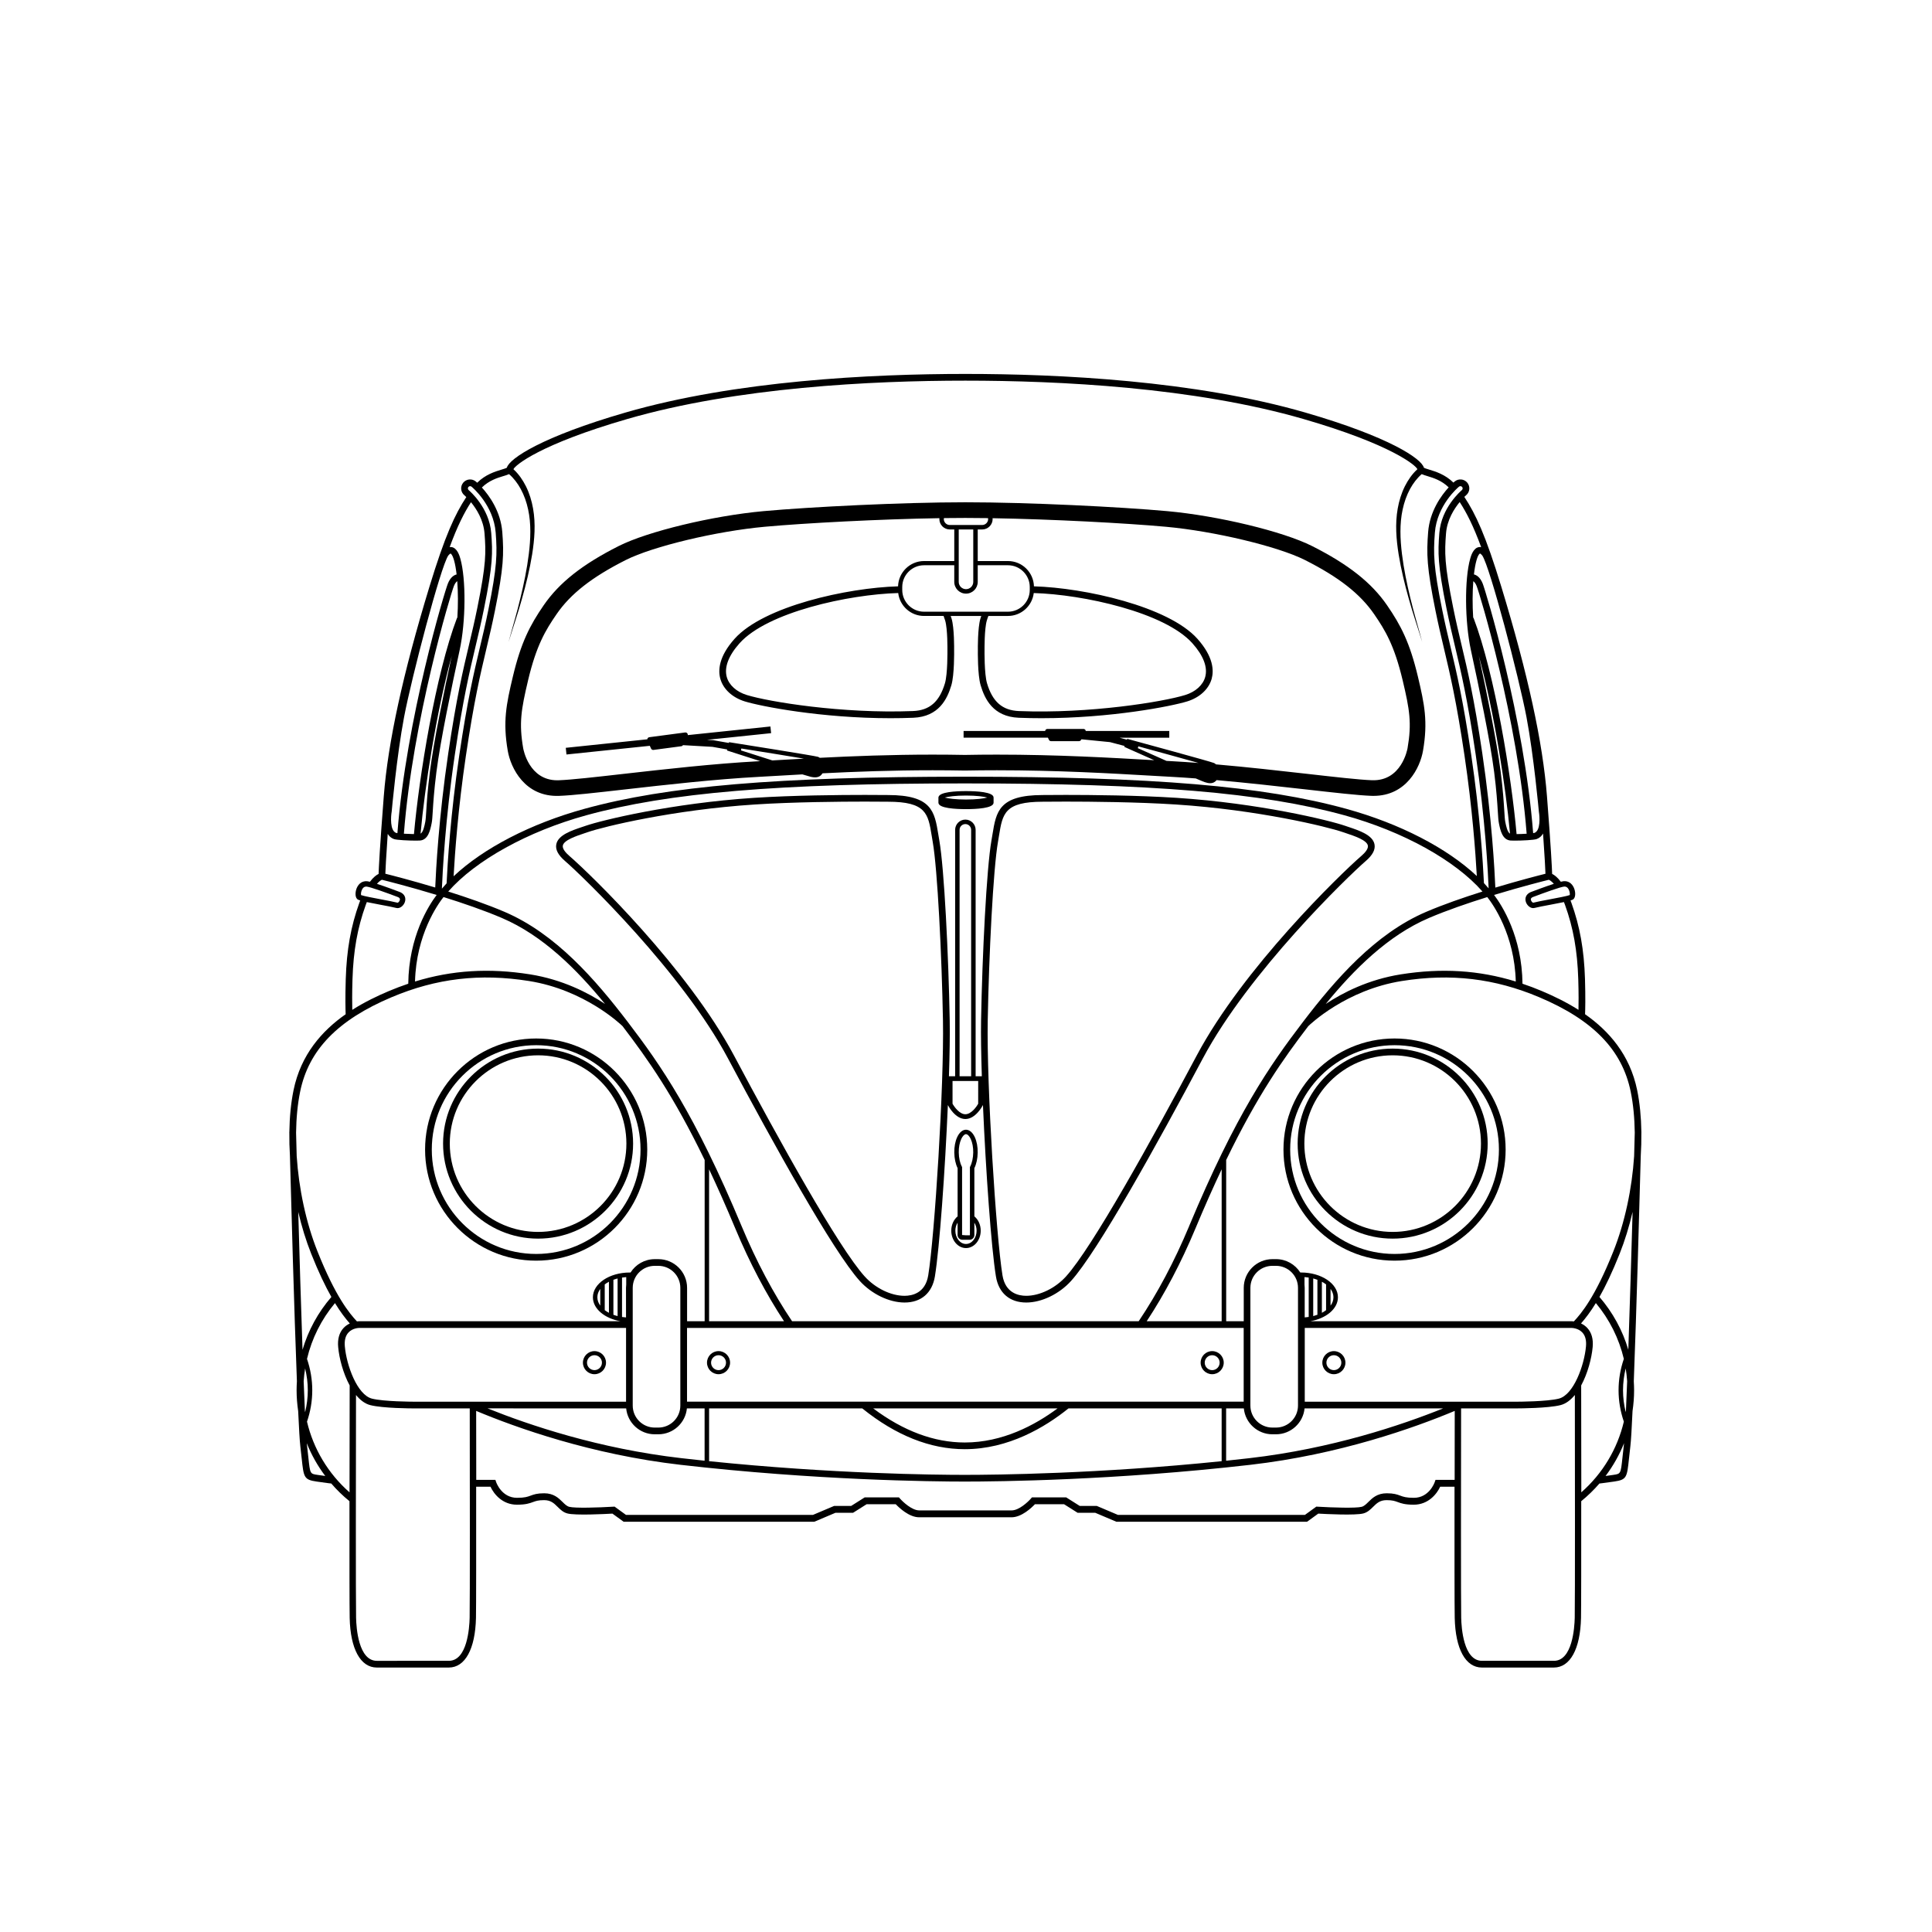
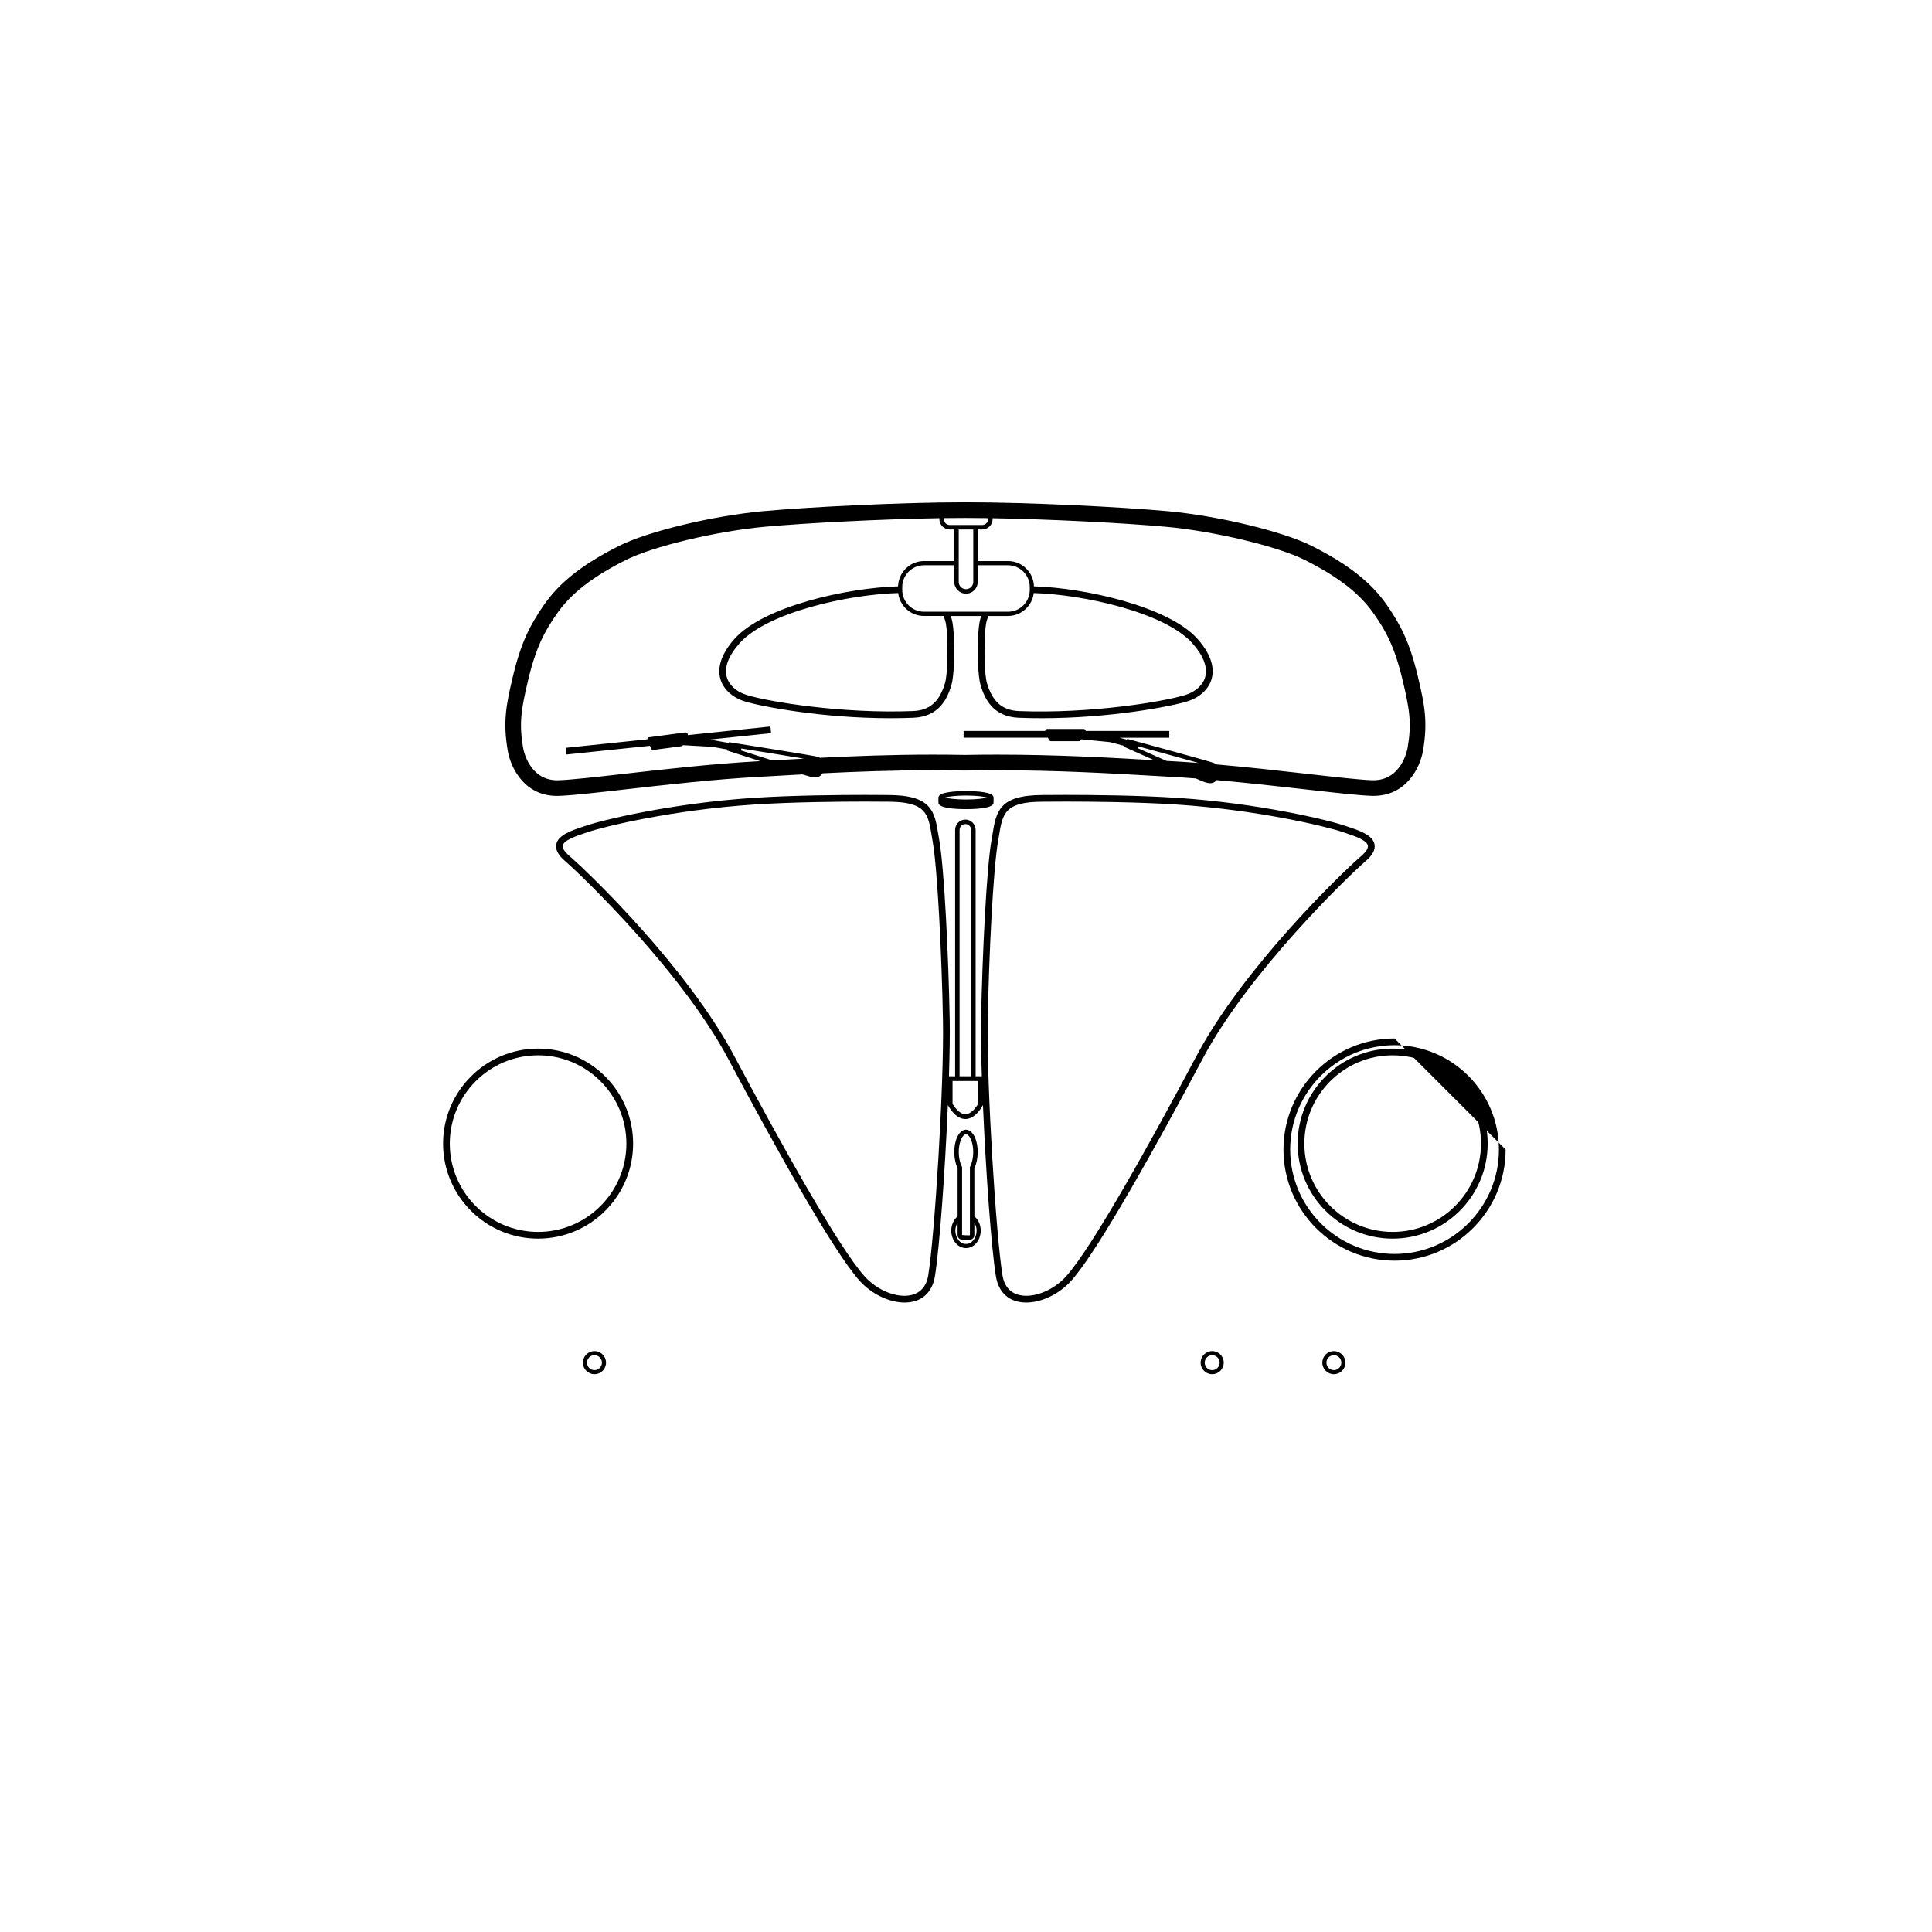
<svg xmlns="http://www.w3.org/2000/svg" fill="#000000" width="800px" height="800px" version="1.1" viewBox="144 144 512 512">
  <g>
    <path d="m513.07 421.89c-13.883 0-25.18 11.293-25.18 25.18 0 13.883 11.293 25.18 25.18 25.18 13.883 0 25.18-11.293 25.18-25.18 0-13.883-11.293-25.18-25.18-25.18zm0 48.582c-12.906 0-23.402-10.496-23.402-23.402s10.496-23.402 23.402-23.402 23.402 10.496 23.402 23.402-10.496 23.402-23.402 23.402z" />
-     <path d="m513.57 419.21c-16.234 0-29.438 13.207-29.438 29.438 0 16.234 13.207 29.441 29.438 29.441s29.438-13.207 29.438-29.441c0-16.23-13.207-29.438-29.438-29.438zm0 57.102c-15.254 0-27.66-12.41-27.66-27.664 0-15.25 12.41-27.66 27.66-27.66s27.66 12.406 27.66 27.66c0 15.254-12.41 27.664-27.66 27.664z" />
+     <path d="m513.57 419.21c-16.234 0-29.438 13.207-29.438 29.438 0 16.234 13.207 29.441 29.438 29.441s29.438-13.207 29.438-29.441zm0 57.102c-15.254 0-27.66-12.41-27.66-27.664 0-15.25 12.41-27.66 27.66-27.66s27.66 12.406 27.66 27.66c0 15.254-12.41 27.664-27.66 27.664z" />
    <path d="m400 358.43c2.731 0 7.309-0.223 7.309-1.711v-1.359c0-1.492-4.578-1.711-7.309-1.711-2.648 0-7.023 0.215-7.285 1.586h-0.023v1.488c-0.004 1.484 4.578 1.707 7.309 1.707zm0-3.602c2.824 0 4.727 0.277 5.633 0.527-0.906 0.25-2.809 0.527-5.633 0.527s-4.727-0.277-5.633-0.527c0.906-0.25 2.805-0.527 5.633-0.527z" />
-     <path d="m578.98 443.99c-0.059-3.93-0.418-7.68-1.109-11.062-1.938-9.484-7.578-15.785-13.812-20.148 0.047-1.168 0.133-4.336-0.02-9.324-0.242-7.742-1.355-13.977-3.609-20.219-0.074-0.207-0.152-0.402-0.227-0.598 0.488-0.148 0.707-0.277 0.848-0.43 0.566-0.629 0.465-1.996 0.039-2.949-0.535-1.203-1.52-1.855-2.758-1.727-0.172 0.02-0.418 0.066-0.703 0.137-0.914-1.215-1.723-1.801-2.297-2.078-0.051-1.602-0.289-6.688-1.367-20.562-1.113-14.32-5.066-32.469-12.082-55.484-4.191-13.75-6.816-19.309-9.82-23.863 0.281-0.273 0.453-0.422 0.465-0.43 1.004-0.828 1.152-2.324 0.324-3.332-0.832-1.012-2.324-1.152-3.336-0.328-0.031 0.027-0.156 0.129-0.344 0.301-2.188-2.144-4.688-2.918-6.391-3.434-0.543-0.164-1.207-0.363-1.434-0.512-0.641-2.449-9.383-8.23-31.41-14.613-29.211-8.461-65.121-10.238-90.102-10.238-24.98 0-60.891 1.777-90.102 10.238-22.031 6.383-30.773 12.164-31.41 14.613-0.227 0.148-0.891 0.348-1.438 0.516-1.719 0.52-4.231 1.293-6.422 3.465-0.207-0.191-0.344-0.305-0.379-0.332-1.008-0.828-2.504-0.68-3.336 0.328-0.824 1.008-0.68 2.504 0.32 3.328 0.008 0.008 0.203 0.176 0.508 0.477-2.992 4.555-5.629 10.168-9.789 23.824-7.016 23.012-10.969 41.16-12.082 55.484-1.078 13.879-1.316 18.965-1.371 20.562-0.57 0.273-1.383 0.863-2.297 2.078-0.289-0.074-0.531-0.121-0.703-0.137-1.23-0.117-2.223 0.523-2.758 1.727-0.426 0.953-0.527 2.32 0.043 2.949 0.137 0.152 0.355 0.277 0.844 0.426-0.074 0.195-0.152 0.391-0.227 0.598-2.254 6.242-3.367 12.477-3.606 20.219-0.156 4.988-0.07 8.152-0.023 9.324-6.234 4.363-11.875 10.664-13.816 20.148-0.691 3.383-1.047 7.133-1.105 11.062h-0.012c0 0.07 0.004 0.184 0.008 0.324-0.02 1.941 0.031 3.926 0.156 5.934 0.336 12.566 1.121 41.016 1.848 59.801-0.051 0.789-0.082 1.582-0.082 2.379 0 1.859 0.148 3.695 0.414 5.508 0.211 4.566 0.406 7.91 0.574 9.332 0.152 1.289 0.27 2.371 0.367 3.285 0.527 4.949 0.598 5.586 3.941 6.07 3.066 0.441 3.824 0.516 3.891 0.52 1.453 1.684 3.062 3.254 4.824 4.684-0.008 14.504 0 28.492 0.055 30.93 0.18 8.234 2.871 13.156 7.199 13.156h19.07c4.324 0 7.016-4.918 7.199-13.156 0.059-2.652 0.062-18.973 0.051-34.762h3.801c0.883 1.926 3.152 4.762 7.004 4.762 2.356 0 3.356-0.371 4.242-0.695 0.742-0.273 1.387-0.512 2.953-0.512 1.785 0 2.621 0.828 3.59 1.785 0.715 0.707 1.457 1.438 2.566 1.738 2.113 0.57 10.035 0.16 11.953 0.047l2.973 2.156h50.531l5.594-2.371h4.672l3.594-2.269h7.727c0.867 0.91 3.531 3.457 6.195 3.457h24.488c2.664 0 5.328-2.543 6.195-3.457h7.727l3.594 2.269h4.672l5.594 2.371h50.531l2.973-2.156c1.918 0.109 9.836 0.52 11.953-0.047 1.113-0.301 1.852-1.031 2.566-1.738 0.969-0.957 1.809-1.785 3.59-1.785 1.562 0 2.203 0.238 2.949 0.512 0.883 0.324 1.887 0.695 4.242 0.695 3.852 0 6.121-2.836 7.004-4.762h3.801c-0.012 15.789-0.008 32.109 0.055 34.762 0.18 8.234 2.871 13.156 7.199 13.156h19.07c4.324 0 7.016-4.918 7.199-13.156 0.055-2.441 0.062-16.426 0.055-30.93 1.762-1.43 3.371-3.004 4.824-4.684 0.066-0.008 0.824-0.078 3.934-0.527 3.305-0.48 3.371-1.113 3.898-6.062 0.098-0.914 0.215-1.996 0.367-3.285 0.172-1.422 0.367-4.766 0.574-9.336 0.266-1.809 0.414-3.644 0.414-5.504 0-0.797-0.035-1.586-0.082-2.375 0.723-18.789 1.512-47.25 1.848-59.812 0.125-2 0.176-3.973 0.156-5.906 0.004-0.145 0.008-0.27 0.008-0.34l-0.004-0.004zm-20.504-65.031c0.047-0.004 0.098-0.008 0.145-0.008 0.16 0 0.645 0 1.035 0.645 0.367 0.605 0.406 1.367 0.348 1.605-0.668 0.262-3.473 0.789-5.363 1.145-1.754 0.328-3.406 0.641-4.34 0.883-0.152-0.016-0.547-0.363-0.605-0.797-0.02-0.129-0.074-0.52 0.754-0.785 2.699-1.027 7.062-2.59 8.027-2.688zm-4.027-1.809c0.199 0.074 0.68 0.332 1.332 1.07-2.344 0.762-5.348 1.898-5.801 2.074-1.23 0.395-1.863 1.281-1.695 2.371 0.168 1.062 1.113 1.996 2.023 1.996 0.117 0 0.23-0.016 0.336-0.043 0.887-0.23 2.523-0.539 4.258-0.863 1.551-0.293 2.699-0.516 3.559-0.695 0.098 0.254 0.195 0.512 0.297 0.785 2.188 6.059 3.266 12.125 3.5 19.672 0.117 3.777 0.094 6.523 0.055 8.105-3.309-2.102-6.703-3.715-9.734-4.996-1.703-0.719-3.402-1.359-5.102-1.93-0.137-12.496-5.406-20.723-7.531-23.527 7.254-2.203 13.309-3.723 14.504-4.019zm-73.254 146.95h0.961c3.941 0 7.195-3.016 7.57-6.863h36.723c-11 4.426-29.539 10.688-51.328 13.191-2.078 0.238-4.141 0.465-6.184 0.68v-13.867h4.691c0.375 3.844 3.625 6.859 7.566 6.859zm-5.828-7.606v-31.207c0-3.215 2.613-5.828 5.828-5.828h0.961c3.215 0 5.828 2.613 5.828 5.828v31.207c0 3.215-2.613 5.828-5.828 5.828h-0.961c-3.211 0-5.828-2.613-5.828-5.828zm14.34-32.098v-1.957c0.379 0.027 0.75 0.074 1.113 0.125v10.441c-0.344 0.051-0.695 0.098-1.059 0.121v-7.844c0-0.297-0.02-0.594-0.055-0.887zm-16.117 31.062h-147.52v-19.547h147.52zm-73.922 12.59c11.602 0 21.312-5.832 27.496-10.812h40.586v13.992c-32.574 3.348-60.023 3.625-68.082 3.625-7.988 0-35.207-0.277-67.75-3.625v-13.992h40.586c8.895 7.172 18.031 10.812 27.164 10.812zm-24.266-10.812h48.859c-5.961 4.434-14.562 9.039-24.594 9.039-8.109-0.004-16.266-3.047-24.266-9.039zm-65.461 0c0.375 3.848 3.625 6.863 7.566 6.863h0.961c3.941 0 7.195-3.016 7.566-6.863h4.691v13.867c-2.043-0.215-4.106-0.441-6.184-0.68-21.789-2.504-40.328-8.762-51.328-13.191zm-0.039-24.105c-0.359-0.023-0.711-0.07-1.059-0.121v-10.441c0.363-0.055 0.734-0.102 1.113-0.125v1.957c-0.035 0.293-0.059 0.586-0.059 0.891zm1.777 23.363v-31.207c0-3.215 2.613-5.828 5.828-5.828h0.961c3.215 0 5.828 2.613 5.828 5.828v31.207c0 3.215-2.613 5.828-5.828 5.828h-0.961c-3.215 0-5.828-2.613-5.828-5.828zm20.234-22.359v-40.258c2.203 4.66 4.516 9.852 6.965 15.719 3.781 9.043 8.117 17.281 12.895 24.539zm135.84 0h-19.863c4.777-7.258 9.117-15.496 12.898-24.539 2.449-5.863 4.762-11.059 6.965-15.719zm-8.605-25.227c-3.906 9.348-8.41 17.828-13.383 25.227h-91.859c-4.973-7.398-9.477-15.879-13.383-25.227-12.438-29.758-21.371-42.578-30.18-54.109-8.527-11.168-19.074-23.363-32.645-29.156-4.602-1.965-9.926-3.809-14.91-5.379 7.238-8.262 21.07-15.938 36.566-20.203 21.805-6 50.867-8.449 100.31-8.449 49.68 0 78.84 2.449 100.64 8.449 15.496 4.266 29.332 11.938 36.566 20.203-4.984 1.57-10.309 3.414-14.91 5.379-13.57 5.793-24.117 17.992-32.645 29.156-8.801 11.531-17.738 24.352-30.176 54.109zm-154.81-58.852c-4.469-2.957-11.277-6.477-19.887-7.844-10.812-1.715-20.656-1.117-30.469 1.898 0.32-12.441 6.051-20.488 7.555-22.383 5.137 1.602 10.695 3.508 15.461 5.543 10.887 4.648 19.832 13.621 27.34 22.785zm218.34-22.781c4.766-2.035 10.324-3.941 15.461-5.543 1.504 1.891 7.234 9.941 7.555 22.379-9.812-3.016-19.66-3.613-30.469-1.898-8.613 1.367-15.422 4.883-19.891 7.84 7.512-9.16 16.457-18.133 27.344-22.777zm14.145-96.055h-0.004c2.027 2.973 9.703 32.227 11.711 42.805 1.949 10.285 3.269 24.898 3.289 25.117 0.223 1.258 0.48 4.984-1.18 5.582-0.066 0.02-0.184 0.043-0.34 0.062-2.379-30.508-12.539-64.082-13.379-66.164-0.684-1.688-1.633-2.234-2.312-2.398 0.168-1.457 0.391-2.731 0.668-3.703 0.473-1.672 0.914-1.832 0.918-1.832h0.004c0.121 0.004 0.379 0.223 0.625 0.531zm-2.34 16.484-0.074 0.027c-0.219-3.402-0.195-6.812 0.027-9.707 0.254 0.172 0.59 0.531 0.879 1.254 0.832 2.059 10.898 35.352 13.262 65.664-0.848 0.055-1.82 0.094-2.668 0.102-1.348-15.105-5.695-42.289-11.426-57.34zm9.684 57.223c-0.707-0.406-1.039-2.062-1.258-3.141-0.113-0.555-0.172-1.512-0.254-2.84-0.137-2.207-0.34-5.543-0.98-10.562-1.023-8.027-3.688-20.891-5.777-30.582 4.121 14.992 7.16 34.906 8.27 47.125zm-7.644-75.93c-0.164-0.027-0.324-0.043-0.504-0.023-1.574 0.164-2.199 2.356-2.402 3.078-1.527 5.391-1.445 16.688 0.176 24.184 2.129 9.82 5.086 23.863 6.172 32.371 0.633 4.965 0.832 8.266 0.969 10.449 0.09 1.445 0.148 2.402 0.293 3.117 0.355 1.77 0.887 4.445 3.133 4.578 0.266 0.016 0.633 0.023 1.062 0.023 1.914 0 5.074-0.152 5.801-0.414 0.781-0.281 1.32-0.812 1.703-1.461 0.457 6.484 0.594 9.457 0.637 10.652-1.82 0.457-7.043 1.797-13.285 3.672-0.18-4.383-0.922-18.477-3.461-35.621-2.188-14.75-3.879-21.891-5.523-28.809-0.746-3.156-1.457-6.137-2.199-9.82-2.352-11.609-2.273-14.547-1.887-19.594 0.273-3.629 2.176-6.574 3.625-8.332 1.852 2.863 3.582 6.234 5.691 11.949zm-5.875-16.027c0.254-0.211 0.625-0.172 0.836 0.082 0.207 0.254 0.168 0.625-0.086 0.84-0.223 0.188-5.449 4.656-5.961 11.352-0.398 5.207-0.48 8.238 1.914 20.078 0.754 3.715 1.461 6.707 2.219 9.895 1.629 6.867 3.312 13.969 5.488 28.648 2.555 17.246 3.277 31.367 3.445 35.555-0.398-0.469-0.812-0.934-1.246-1.395-0.246-5.207-1.047-18.309-3.371-33.984-2.168-14.637-3.848-21.715-5.473-28.562-0.758-3.184-1.469-6.191-2.223-9.914-2.309-11.391-2.363-14.805-1.934-20.406 0.555-7.297 6.156-11.992 6.391-12.188zm-253.24-2.805c0.559-0.168 1.07-0.324 1.492-0.52 1.211 1.027 2.289 2.453 3.098 3.934 0.914 1.688 1.559 3.535 1.965 5.441 0.828 3.824 0.66 7.836 0.18 11.777-0.488 3.957-1.297 7.879-2.246 11.77-0.922 3.894-2.109 7.727-3.129 11.605 1.164-3.832 2.492-7.621 3.559-11.492 1.09-3.863 2.051-7.773 2.695-11.758 0.633-3.973 0.969-8.09 0.246-12.156-0.355-2.027-0.965-4.031-1.891-5.902-0.844-1.652-1.863-3.188-3.312-4.516 0.477-1.09 7.09-6.621 30.168-13.305 29.012-8.406 64.742-10.168 89.605-10.168s60.598 1.762 89.605 10.168c23.297 6.746 29.82 12.32 30.176 13.293 0 0 0 0.004 0.004 0.008-1.453 1.328-2.473 2.863-3.32 4.523-0.93 1.875-1.539 3.875-1.895 5.902-0.723 4.07-0.383 8.184 0.246 12.156 0.645 3.984 1.605 7.894 2.691 11.758 1.07 3.871 2.398 7.66 3.562 11.492-1.02-3.875-2.203-7.711-3.133-11.605-0.945-3.891-1.754-7.812-2.242-11.77-0.48-3.945-0.648-7.953 0.18-11.777 0.406-1.902 1.047-3.754 1.961-5.441 0.809-1.484 1.887-2.91 3.098-3.938 0.422 0.191 0.934 0.348 1.492 0.52 1.617 0.488 3.777 1.156 5.652 2.988-1.945 2.125-5.019 6.309-5.445 11.863-0.441 5.773-0.387 9.281 1.965 20.895 0.762 3.754 1.48 6.773 2.238 9.973 1.613 6.809 3.285 13.852 5.445 28.414 2.059 13.898 2.918 25.773 3.254 31.859-7.906-7.418-20.383-13.898-34.59-17.809-21.969-6.047-51.266-8.516-101.12-8.516-49.617 0-78.816 2.469-100.79 8.516-14.254 3.922-26.758 10.43-34.664 17.875 0.336-6.066 1.191-17.977 3.258-31.926 2.156-14.562 3.828-21.602 5.445-28.414 0.758-3.195 1.477-6.219 2.238-9.973 2.352-11.609 2.406-15.117 1.965-20.891-0.422-5.523-3.465-9.691-5.414-11.828 1.891-1.859 4.066-2.531 5.699-3.027zm-9.281 2.891c0.207-0.25 0.586-0.293 0.836-0.086 0.238 0.195 5.84 4.891 6.398 12.184 0.43 5.602 0.371 9.012-1.934 20.406-0.754 3.727-1.469 6.734-2.227 9.918-1.625 6.844-3.305 13.926-5.473 28.559-2.336 15.746-3.133 28.902-3.375 34.059-0.438 0.469-0.848 0.934-1.246 1.406 0.164-4.074 0.875-18.273 3.449-35.637 2.172-14.672 3.856-21.77 5.492-28.664 0.754-3.168 1.465-6.164 2.215-9.879 2.398-11.84 2.312-14.871 1.918-20.078-0.512-6.695-5.738-11.164-5.969-11.355-0.254-0.211-0.289-0.582-0.086-0.832zm-20.324 86.016c0.012-0.145 1.328-14.758 3.281-25.043 2.008-10.578 9.684-39.832 11.711-42.805 0.246-0.309 0.504-0.527 0.621-0.527h0.004c0.004 0 0.445 0.16 0.918 1.832 0.277 0.973 0.496 2.246 0.668 3.703-0.68 0.164-1.629 0.715-2.309 2.402-0.844 2.074-11.004 35.648-13.383 66.156-0.152-0.02-0.27-0.043-0.336-0.062-1.668-0.598-1.41-4.324-1.176-5.656zm5.898 5.969c-0.848-0.012-1.816-0.051-2.668-0.102 2.363-30.312 12.43-63.605 13.262-65.664 0.297-0.73 0.625-1.094 0.879-1.262 0.223 2.894 0.246 6.309 0.027 9.715l-0.07-0.027c-5.731 15.051-10.078 42.238-11.43 57.34zm10.016-47.238c-2.09 9.691-4.754 22.555-5.777 30.586-0.637 5.019-0.844 8.355-0.98 10.562-0.082 1.324-0.141 2.285-0.262 2.883-0.207 1.039-0.543 2.691-1.246 3.094 1.105-12.219 4.144-32.133 8.266-47.125zm-16.965 47.188c0.375 0.605 0.898 1.102 1.641 1.367 0.73 0.262 3.887 0.414 5.801 0.414 0.43 0 0.801-0.008 1.062-0.023 2.242-0.137 2.777-2.809 3.141-4.621 0.137-0.672 0.195-1.629 0.285-3.074 0.133-2.184 0.336-5.484 0.969-10.449 1.086-8.512 4.043-22.551 6.172-32.371 1.625-7.492 1.703-18.793 0.176-24.184-0.203-0.719-0.828-2.914-2.402-3.078-0.152-0.016-0.293 0-0.434 0.02 2.09-5.664 3.816-9.047 5.652-11.902 1.449 1.766 3.316 4.688 3.59 8.285 0.387 5.047 0.465 7.984-1.887 19.594-0.746 3.684-1.453 6.664-2.207 9.844-1.637 6.902-3.332 14.043-5.516 28.785-2.535 17.113-3.277 31.191-3.457 35.598-6.215-1.867-11.406-3.199-13.219-3.652 0.047-1.18 0.184-4.133 0.633-10.551zm-6.734 14.609c0.391-0.645 0.875-0.645 1.035-0.645 0.047 0 0.098 0.004 0.148 0.008 0.965 0.098 5.324 1.66 8.059 2.699 0.793 0.254 0.738 0.645 0.719 0.773-0.062 0.438-0.457 0.785-0.605 0.797-0.934-0.238-2.586-0.551-4.34-0.883-1.875-0.355-4.652-0.875-5.348-1.141-0.07-0.281-0.023-1.02 0.332-1.609zm-2.606 23.918c0.234-7.547 1.316-13.613 3.504-19.672 0.098-0.273 0.199-0.531 0.297-0.785 0.859 0.18 2.004 0.402 3.555 0.695 1.734 0.324 3.375 0.637 4.258 0.863 0.109 0.027 0.223 0.043 0.34 0.043 0.91 0 1.855-0.934 2.023-1.996 0.172-1.09-0.461-1.977-1.656-2.359-0.477-0.18-3.492-1.324-5.84-2.086 0.668-0.758 1.152-1.008 1.32-1.074 1.16 0.285 7.234 1.809 14.508 4.019-2.125 2.801-7.391 11.031-7.527 23.527-1.699 0.574-3.398 1.211-5.102 1.93-3.031 1.281-6.422 2.891-9.734 4.996-0.035-1.578-0.062-4.324 0.055-8.102zm-14.785 46.875c-0.09-3.328-0.148-5.555-0.164-6.227 0.051-3.863 0.398-7.555 1.078-10.875 2.258-11.043 9.961-18.996 24.242-25.02 11.828-4.996 23.398-6.363 36.395-4.297 14.77 2.344 24.34 11.508 24.797 11.957 6.676 8.746 13.434 18.258 21.766 35.473v42.734h-4.656v-8.844c0-4.191-3.41-7.606-7.606-7.606h-0.961c-2.699 0-5.07 1.418-6.418 3.543-0.066 0-0.133-0.004-0.203-0.004-5.391 0-9.773 2.945-9.773 6.566 0 3.043 3.106 5.602 7.297 6.344l-69.18-0.004c-0.203 0-0.426 0.02-0.652 0.047-1.941-2.098-5.629-6.422-10.469-18.594-3.047-7.66-4.934-16.633-5.492-25.195zm85.043 32.414v9.969c-0.387-0.098-0.758-0.219-1.113-0.348v-9.273c0.355-0.133 0.727-0.25 1.113-0.348zm-2.297 0.867v8.23c-0.402-0.215-0.777-0.449-1.113-0.703v-6.824c0.336-0.254 0.711-0.488 1.113-0.703zm-2.297 1.902v4.426c-0.488-0.676-0.77-1.426-0.77-2.215 0-0.785 0.277-1.535 0.77-2.211zm-80.039-20.414c0.902 3.856 2.047 7.606 3.43 11.082 1.957 4.922 3.731 8.602 5.352 11.461-3.547 4.102-6.137 8.871-7.648 13.992-0.41-11.746-0.82-25.434-1.133-36.535zm1.82 53.07c-0.023-0.148-0.039-0.297-0.062-0.445-0.105-2.293-0.211-4.902-0.32-7.734 0.074-1.145 0.203-2.281 0.387-3.406 0.453 1.887 0.707 3.82 0.707 5.785 0 1.969-0.254 3.91-0.711 5.801zm3.262 16.621c-1.938-0.281-1.938-0.281-2.387-4.492-0.098-0.918-0.215-2.008-0.371-3.305-0.02-0.168-0.043-0.375-0.062-0.598 1.234 3.094 2.879 6.012 4.894 8.688-0.531-0.07-1.199-0.164-2.074-0.293zm8.508 4.633c-5.672-4.992-9.57-11.527-11.27-18.738 0.914-2.672 1.395-5.461 1.395-8.316 0-2.852-0.484-5.641-1.395-8.312 1.281-5.41 3.805-10.473 7.414-14.789 1.434 2.34 2.734 4.035 3.93 5.402-0.602 0.285-1.184 0.68-1.68 1.219-1.121 1.227-1.594 2.918-1.402 5.023 0.27 3.012 1.324 6.996 3.047 10.18-0.016 6.082-0.035 17.18-0.039 28.332zm31.832 33.227c-0.059 2.68-0.633 11.418-5.512 11.418l-19.07 0.004c-4.883 0-5.453-8.738-5.512-11.418-0.094-4.191-0.055-42.684-0.02-59.027 1.094 1.332 2.359 2.316 3.785 2.68 3.328 0.852 11.004 0.867 11.328 0.867h15.031c0.027 17.773 0.059 51.566-0.031 55.477zm-15-57.254c-0.078 0-7.773-0.016-10.891-0.812-3.914-1-6.734-8.812-7.184-13.836-0.145-1.59 0.176-2.824 0.945-3.664 1.098-1.203 2.727-1.234 2.91-1.234h70.672v19.547zm276.03 20.715-5.066 0.004-0.215 0.613c-0.059 0.168-1.484 4.144-5.527 4.144-2.031 0-2.801-0.281-3.613-0.582-0.832-0.309-1.691-0.621-3.578-0.621-2.531 0-3.828 1.281-4.867 2.309-0.598 0.59-1.113 1.102-1.762 1.277-1.504 0.406-7.816 0.203-11.695-0.031l-0.324-0.02-3.019 2.191h-49.57l-5.594-2.371h-4.519l-3.594-2.269h-9.07l-0.27 0.312c-0.758 0.875-3.152 3.141-5.109 3.141h-24.488c-1.945 0-4.348-2.269-5.109-3.141l-0.273-0.312h-9.07l-3.594 2.269h-4.516l-5.594 2.371h-49.57l-3.019-2.191-0.324 0.02c-3.875 0.234-10.188 0.438-11.695 0.031-0.648-0.176-1.164-0.684-1.762-1.277-1.043-1.027-2.336-2.309-4.871-2.309-1.891 0-2.75 0.316-3.578 0.621-0.812 0.301-1.582 0.582-3.613 0.582-4.043 0-5.473-3.977-5.531-4.144l-0.211-0.617h-5.07c-0.004-6.641-0.016-13.086-0.023-18.273 10.672 4.469 30.52 11.57 54.176 14.289 35.84 4.117 66.715 4.438 75.324 4.438 8.688 0 39.816-0.32 75.656-4.438 23.652-2.719 43.504-9.82 54.176-14.289-0.008 5.191-0.02 11.637-0.023 18.273zm31.832 36.539c-0.059 2.68-0.633 11.418-5.508 11.418h-19.07c-4.883 0-5.457-8.738-5.512-11.418-0.086-3.914-0.059-37.703-0.027-55.48h15.031c0.324 0 7.996-0.02 11.328-0.867 1.43-0.363 2.691-1.352 3.789-2.684 0.023 16.34 0.062 54.844-0.031 59.031zm-4.207-58.066c-3.113 0.797-10.812 0.812-10.887 0.812h-56.453v-19.547h70.672c0.184 0 1.812 0.035 2.91 1.234 0.77 0.844 1.09 2.074 0.945 3.664-0.453 5.019-3.269 12.836-7.188 13.836zm5.949 24.836c-0.008-11.16-0.023-22.25-0.035-28.332 1.723-3.184 2.773-7.172 3.047-10.184 0.191-2.106-0.285-3.797-1.406-5.023-0.496-0.543-1.078-0.934-1.68-1.219 1.195-1.367 2.496-3.062 3.93-5.402 3.609 4.32 6.133 9.383 7.414 14.793-0.914 2.672-1.395 5.461-1.395 8.312 0 2.856 0.484 5.644 1.398 8.316-1.707 7.211-5.602 13.746-11.273 18.738zm11.262-12.426c-0.156 1.297-0.27 2.387-0.367 3.305-0.449 4.211-0.449 4.211-2.43 4.5-0.855 0.125-1.508 0.215-2.035 0.285 2.016-2.676 3.66-5.594 4.894-8.688-0.02 0.223-0.043 0.43-0.062 0.598zm0.566-9.266c-0.02 0.145-0.035 0.293-0.062 0.438-0.457-1.891-0.711-3.828-0.711-5.801 0-1.969 0.254-3.898 0.707-5.785 0.18 1.125 0.309 2.258 0.387 3.402-0.105 2.836-0.215 5.449-0.32 7.746zm0.629-16.098c-1.512-5.117-4.106-9.887-7.648-13.988 1.617-2.856 3.391-6.535 5.352-11.461 1.383-3.481 2.531-7.227 3.43-11.082-0.316 11.102-0.727 24.789-1.133 36.531zm1.539-51.289c-0.559 8.562-2.445 17.527-5.488 25.184-4.848 12.18-8.527 16.496-10.473 18.59-0.227-0.027-0.445-0.047-0.652-0.047h-69.176c4.191-0.738 7.297-3.297 7.297-6.344 0-3.621-4.387-6.566-9.773-6.566-0.07 0-0.133 0.004-0.203 0.004-1.352-2.125-3.719-3.543-6.418-3.543h-0.961c-4.191 0-7.606 3.41-7.606 7.606v8.844h-4.656v-42.734c8.332-17.211 15.086-26.723 21.762-35.465 0.426-0.418 9.977-9.605 24.801-11.961 12.996-2.066 24.562-0.699 36.395 4.297 14.281 6.027 21.984 13.977 24.242 25.02 0.68 3.312 1.023 6.992 1.078 10.848-0.02 0.637-0.078 2.887-0.168 6.269zm-85.043 42.371v-9.969c0.387 0.098 0.758 0.219 1.113 0.348v9.273c-0.355 0.129-0.727 0.246-1.113 0.348zm2.297-0.871v-8.23c0.402 0.215 0.777 0.449 1.113 0.703v6.824c-0.336 0.258-0.707 0.492-1.113 0.703zm2.297-1.902v-4.426c0.488 0.676 0.77 1.426 0.77 2.215 0 0.789-0.277 1.535-0.77 2.211z" />
    <path d="m292.23 354.91c3.5-0.125 9.707-0.832 17.566-1.723 10.566-1.199 23.723-2.691 35.348-3.316 1.73-0.094 3.629-0.203 5.668-0.32 1.824-0.105 3.773-0.219 5.82-0.332 1.121 0.344 1.926 0.578 2.219 0.645 0.43 0.098 0.801 0.145 1.133 0.145 1.047 0 1.633-0.492 1.988-1.074 8.551-0.43 18.523-0.812 29.199-0.812 2.863 0 5.707 0.027 8.539 0.082 2.75-0.055 5.602-0.082 8.469-0.082 15.91 0 30.336 0.832 40.867 1.441 1.973 0.113 3.805 0.219 5.477 0.309 2.074 0.113 4.207 0.258 6.356 0.418 1.203 0.52 2.066 0.875 2.371 0.98 0.559 0.191 1.031 0.285 1.449 0.285 0.816 0 1.348-0.363 1.715-0.816 8.156 0.719 16.383 1.645 23.457 2.445 7.859 0.891 14.066 1.594 17.566 1.723 0.184 0.008 0.367 0.008 0.547 0.008 8.734 0 12.359-7.512 13.125-11.949 1.332-7.727 0.402-12.273-1.348-19.641-2.148-9.039-4.527-13.621-8.168-18.91-4.125-6.004-10.258-10.848-19.883-15.707-7.68-3.875-24.891-8.023-38.367-9.25-12.473-1.133-36.883-2.348-53.344-2.348h-0.332c-16.457 0-40.867 1.215-53.344 2.348-13.477 1.227-30.688 5.375-38.367 9.25-9.621 4.859-15.754 9.703-19.879 15.703-3.641 5.293-6.019 9.875-8.168 18.914-1.754 7.371-2.68 11.918-1.348 19.641 0.777 4.535 4.535 12.32 13.668 11.945zm58.344-9.5c-0.656 0.039-1.273 0.074-1.898 0.109-3.059-0.973-6.148-1.965-8.301-2.652l0.09-0.508c5.793 0.922 12.586 2.016 16.574 2.688-2.289 0.121-4.449 0.246-6.465 0.363zm104.17 0.324c-0.516-0.027-1.074-0.059-1.617-0.09-2.828-1.25-5.633-2.5-7.59-3.375l0.125-0.48c5.523 1.508 12.004 3.285 15.965 4.402-2.324-0.176-4.633-0.336-6.883-0.457zm-60.574-64.434c1.902-0.027 3.746-0.039 5.496-0.039h0.332c1.848 0 3.805 0.016 5.824 0.047 0.012 0.082 0.047 0.152 0.047 0.238 0 0.871-0.711 1.582-1.582 1.582h-8.59c-0.871 0-1.578-0.711-1.578-1.582 0.004-0.09 0.039-0.164 0.051-0.246zm11.344 27.152c0.129-0.441 0.27-0.836 0.418-1.219h5.184c3.523 0 6.43-2.656 6.84-6.07 13.125 0.367 34.699 5.113 42.027 13.293 2.941 3.285 4.121 6.383 3.406 8.957-0.594 2.148-2.57 3.93-5.285 4.769-5.812 1.801-25.32 5.004-44.062 4.258-4.391-0.176-7-2.441-8.465-7.34-0.75-2.508-0.664-8.758-0.664-8.844 0.008-0.066-0.066-5.543 0.602-7.805zm11.383-8.117c0 3.184-2.59 5.773-5.773 5.773h-22.246c-3.184 0-5.773-2.59-5.773-5.773v-0.766c0-3.184 2.59-5.773 5.773-5.773h8.012v4.41c0 1.715 1.395 3.113 3.113 3.113 1.715 0 3.109-1.398 3.109-3.113v-4.41h8.012c3.184 0 5.773 2.59 5.773 5.773zm-22.484 24.758c-1.465 4.902-4.074 7.168-8.465 7.34-18.742 0.746-38.25-2.457-44.062-4.258-2.715-0.84-4.691-2.625-5.285-4.769-0.711-2.574 0.469-5.668 3.406-8.957 7.352-8.211 28.816-12.922 42.027-13.293 0.406 3.414 3.316 6.074 6.84 6.074h5.18c0.152 0.387 0.297 0.789 0.426 1.219 0.668 2.262 0.598 7.738 0.598 7.824-0.004 0.062 0.086 6.309-0.664 8.82zm3.66-26.887v-13.895h3.852v13.895c0 1.062-0.863 1.93-1.926 1.93-1.062-0.004-1.926-0.867-1.926-1.93zm-114.13 26.082c2.203-9.262 4.621-13.262 7.551-17.523 3.711-5.398 9.367-9.824 18.332-14.352 7.164-3.617 24.051-7.656 36.875-8.82 10.781-0.98 30.539-2.019 46.262-2.273-0.008 0.074-0.023 0.148-0.023 0.227 0 1.523 1.238 2.766 2.766 2.766h1.184v8.367h-8.012c-3.734 0-6.781 2.992-6.883 6.703-13.539 0.383-35.621 5.305-43.305 13.883-4.254 4.75-4.414 8.395-3.797 10.613 0.758 2.734 3.176 4.973 6.469 5.996 4.215 1.305 20.297 4.453 38.621 4.453 1.988 0 4.008-0.035 6.035-0.117 6.828-0.27 9.035-5.043 10.098-8.609 0.828-2.769 0.742-9.09 0.734-9.328 0.004-0.234 0.074-5.805-0.668-8.324-0.074-0.254-0.168-0.477-0.25-0.719h8.109c-0.078 0.23-0.156 0.469-0.23 0.715-0.742 2.519-0.672 8.09-0.668 8.301-0.004 0.27-0.094 6.586 0.734 9.355 1.062 3.566 3.269 8.336 10.098 8.609 2.031 0.082 4.047 0.117 6.035 0.117 18.324 0 34.41-3.148 38.621-4.453 3.297-1.02 5.715-3.262 6.473-5.996 0.613-2.219 0.453-5.863-3.797-10.613-7.656-8.551-29.852-13.504-43.305-13.883-0.102-3.715-3.144-6.703-6.883-6.703h-8.012v-8.367h1.184c1.523 0 2.766-1.242 2.766-2.766 0-0.074-0.016-0.145-0.023-0.219 15.664 0.262 35.227 1.297 45.93 2.269 12.82 1.164 29.707 5.207 36.871 8.82 8.969 4.527 14.621 8.953 18.332 14.352 2.93 4.262 5.348 8.262 7.551 17.523 1.848 7.773 2.441 11.34 1.297 17.977-0.062 0.352-1.613 8.785-9.434 8.5-3.34-0.121-9.785-0.852-17.246-1.699-7.258-0.824-15.723-1.777-24.105-2.504-0.152-0.148-0.316-0.277-0.496-0.355-0.871-0.387-20.289-5.672-22.5-6.273l-0.508-0.137-0.078 0.215-1.965-0.52h13.184v-1.777h-22.145c-0.008-0.082-0.02-0.164-0.062-0.234-0.109-0.191-0.309-0.309-0.527-0.309h-9.555c-0.207 0-0.402 0.105-0.516 0.281-0.051 0.078-0.074 0.168-0.082 0.258h-21.621v1.777h22.348l0.266 0.566c0.102 0.215 0.316 0.352 0.551 0.352h7.422c0.219 0 0.418-0.113 0.523-0.301l0.113-0.191 7.57 0.75 3.871 1.02-0.086 0.23 0.488 0.219c0.32 0.145 3.59 1.605 7.453 3.324-0.203-0.012-0.395-0.023-0.602-0.035-10.582-0.609-25.078-1.445-41.105-1.445-2.898 0-5.773 0.027-8.469 0.082-2.777-0.055-5.648-0.082-8.539-0.082-10.977 0-21.199 0.398-29.914 0.844-0.152-0.113-0.316-0.207-0.488-0.262-0.91-0.289-20.785-3.438-23.047-3.797l-0.52-0.082-0.051 0.203-4.141-0.73-1.641-0.094 16.988-1.77-0.184-1.77-21.902 2.285c0.016-0.152-0.004-0.309-0.098-0.438-0.137-0.191-0.371-0.285-0.602-0.262l-9.488 1.258c-0.199 0.027-0.375 0.145-0.473 0.324-0.039 0.074-0.055 0.152-0.066 0.234l-21.605 2.254 0.184 1.77 22.086-2.301 0.324 0.719c0.105 0.23 0.336 0.375 0.582 0.375 0.027 0 0.055-0.004 0.086-0.008l7.375-0.977c0.184-0.023 0.332-0.137 0.434-0.285l7.797 0.449 3.914 0.695-0.066 0.266 0.512 0.164c0.348 0.113 4.047 1.305 8.305 2.664-0.176 0.012-0.375 0.023-0.547 0.031-11.75 0.633-24.969 2.133-35.59 3.336-7.461 0.848-13.906 1.574-17.25 1.699-0.133 0.004-0.27 0.008-0.398 0.008-7.484 0-8.977-8.16-9.035-8.508-1.137-6.648-0.547-10.215 1.301-17.988z" />
    <path d="m286.6 472.25c13.883 0 25.18-11.293 25.18-25.18 0-13.883-11.297-25.18-25.18-25.18-13.883 0-25.18 11.293-25.18 25.18 0 13.887 11.297 25.18 25.18 25.18zm0-48.582c12.902 0 23.402 10.496 23.402 23.402s-10.5 23.402-23.402 23.402-23.402-10.496-23.402-23.402c0-12.902 10.5-23.402 23.402-23.402z" />
-     <path d="m286.09 478.09c16.23 0 29.438-13.207 29.438-29.441 0-16.23-13.207-29.438-29.438-29.438s-29.438 13.207-29.438 29.438c0 16.234 13.203 29.441 29.438 29.441zm0-57.102c15.254 0 27.66 12.406 27.66 27.66 0 15.254-12.406 27.664-27.66 27.664s-27.66-12.41-27.66-27.664c0-15.25 12.406-27.66 27.66-27.66z" />
    <path d="m505.95 372.17c1.828-1.582 2.582-3.031 2.305-4.43-0.484-2.449-4.023-3.629-6.863-4.582l-0.914-0.309c-4.281-1.48-22.82-5.992-44.664-7.414-10.352-0.672-22.848-0.773-29.375-0.773-3.723 0-6.086 0.031-6.082 0.031-11.641 0-12.355 4.379-13.344 10.441-0.086 0.523-0.172 1.062-0.27 1.617-1.297 7.344-2.438 30.469-2.75 47.68-0.07 3.773 0.016 8.949 0.203 14.789h-1.645v-65.301c0-1.496-1.219-2.715-2.715-2.715-1.496 0-2.715 1.219-2.715 2.715v65.301h-1.641c0.188-5.84 0.27-11.02 0.203-14.789-0.312-17.211-1.453-40.336-2.75-47.68-0.098-0.559-0.188-1.098-0.27-1.617-0.988-6.062-1.703-10.441-13.328-10.441 0 0-2.363-0.031-6.094-0.031-6.527 0-19.027 0.102-29.375 0.773-21.848 1.422-40.387 5.93-44.664 7.414l-0.914 0.309c-2.844 0.953-6.379 2.133-6.863 4.582-0.277 1.402 0.477 2.852 2.305 4.43 4.676 4.043 30.988 29.402 43.195 52.324 12.027 22.586 27.848 51.152 34.93 58.977 3.141 3.469 7.797 5.711 11.867 5.711 4.387 0 7.312-2.519 8.035-6.906 1.238-7.555 2.688-27.926 3.441-45.43l0.055 0.105c0.074 0.148 1.887 3.602 4.59 3.602 2.707 0 4.516-3.453 4.59-3.602l0.059-0.113c0.754 17.5 2.203 37.879 3.441 45.438 0.719 4.391 3.648 6.906 8.035 6.906 4.07 0 8.727-2.242 11.867-5.711 7.082-7.824 22.906-36.391 34.93-58.977 12.191-22.918 38.508-48.281 43.184-52.324zm-115.96 109.82c-0.773 4.711-4.266 5.414-6.281 5.414-3.59 0-7.731-2.012-10.551-5.129-6.961-7.691-22.703-36.125-34.68-58.621-12.273-23.047-37.91-47.914-43.598-52.832-0.883-0.762-1.898-1.859-1.723-2.742 0.281-1.434 3.535-2.523 5.684-3.242l0.934-0.316c4.219-1.461 22.535-5.91 44.199-7.32 10.301-0.668 22.754-0.77 29.258-0.77 3.711 0 6.066 0.031 6.082 0.031 10.129 0 10.648 3.18 11.586 8.949 0.086 0.531 0.176 1.078 0.273 1.641 1.281 7.258 2.41 30.258 2.723 47.406 0.309 16.973-2.191 57.062-3.906 67.531zm8.309-118.07c0-0.844 0.688-1.531 1.531-1.531s1.531 0.688 1.531 1.531v65.301h-3.062zm4.93 72.582c-0.492 0.887-1.867 2.785-3.398 2.785-1.527 0-2.906-1.902-3.398-2.785v-6.023h6.801zm57.953-12.848c-11.98 22.496-27.719 50.93-34.68 58.621-2.82 3.113-6.961 5.129-10.551 5.129-2.016 0-5.508-0.703-6.281-5.414-1.715-10.465-4.219-50.559-3.91-67.527 0.312-17.145 1.441-40.145 2.723-47.406 0.098-0.562 0.188-1.113 0.273-1.641 0.941-5.773 1.457-8.949 11.598-8.949 0.004 0 2.359-0.031 6.07-0.031 6.508 0 18.961 0.102 29.258 0.77 21.664 1.41 39.98 5.859 44.199 7.32l0.934 0.316c2.148 0.719 5.402 1.809 5.684 3.242 0.176 0.883-0.84 1.98-1.723 2.742-5.68 4.918-31.32 29.781-43.594 52.828z" />
    <path d="m402.22 453.57c0.539-1.102 0.852-2.551 0.879-4.109 0.027-1.523-0.246-2.984-0.77-4.113-0.582-1.25-1.406-1.949-2.344-1.965-0.914 0.02-1.738 0.715-2.32 1.965-0.523 1.125-0.797 2.586-0.77 4.113 0.027 1.559 0.34 3.008 0.879 4.109v12.777c-1.043 0.855-1.68 2.262-1.68 3.789 0 2.547 1.75 4.617 3.902 4.617s3.902-2.07 3.902-4.617c0-1.523-0.637-2.93-1.68-3.785l-0.004-12.781zm-3.481-7.723c0.371-0.793 0.844-1.27 1.246-1.281 0.426 0.008 0.898 0.484 1.27 1.281 0.445 0.953 0.684 2.262 0.66 3.59-0.023 1.418-0.32 2.773-0.812 3.715l-0.066 0.129v18.008c0 0.047-0.035 0.082-0.082 0.082h-0.957l-1.039-0.082v-18.008l-0.066-0.129c-0.492-0.941-0.789-2.297-0.812-3.715-0.027-1.328 0.215-2.637 0.66-3.59zm4.07 24.289c0 1.945-1.262 3.531-2.816 3.531-1.555 0-2.816-1.586-2.816-3.531 0-0.789 0.227-1.516 0.594-2.117v3.273c0 0.699 0.566 1.266 1.266 1.266h1.914c0.699 0 1.266-0.566 1.266-1.266v-3.269c0.371 0.602 0.594 1.328 0.594 2.113z" />
    <path d="m465.24 508.18c1.688 0 3.062-1.375 3.062-3.062s-1.375-3.059-3.062-3.059-3.059 1.371-3.059 3.059c0 1.691 1.371 3.062 3.059 3.062zm0-5.035c1.094 0 1.98 0.887 1.98 1.977 0 1.094-0.887 1.98-1.98 1.98-1.09 0-1.977-0.887-1.977-1.98 0-1.09 0.887-1.977 1.977-1.977z" />
    <path d="m497.49 502.06c-1.688 0-3.059 1.371-3.059 3.059s1.371 3.062 3.059 3.062 3.062-1.375 3.062-3.062c-0.004-1.688-1.375-3.059-3.062-3.059zm0 5.039c-1.09 0-1.977-0.887-1.977-1.98 0-1.09 0.887-1.977 1.977-1.977 1.094 0 1.98 0.887 1.98 1.977 0 1.09-0.891 1.98-1.98 1.98z" />
-     <path d="m334.42 508.18c1.688 0 3.059-1.375 3.059-3.062s-1.371-3.059-3.059-3.059-3.059 1.371-3.059 3.059c0 1.691 1.371 3.062 3.059 3.062zm0-5.035c1.09 0 1.98 0.887 1.98 1.977 0 1.094-0.887 1.98-1.98 1.98-1.09 0-1.98-0.887-1.98-1.98 0-1.09 0.891-1.977 1.98-1.977z" />
    <path d="m301.54 502.06c-1.688 0-3.059 1.371-3.059 3.059s1.371 3.062 3.059 3.062 3.059-1.375 3.059-3.062-1.371-3.059-3.059-3.059zm0 5.039c-1.09 0-1.98-0.887-1.98-1.98 0-1.09 0.887-1.977 1.98-1.977 1.09 0 1.98 0.887 1.98 1.977 0 1.09-0.891 1.98-1.98 1.98z" />
  </g>
</svg>